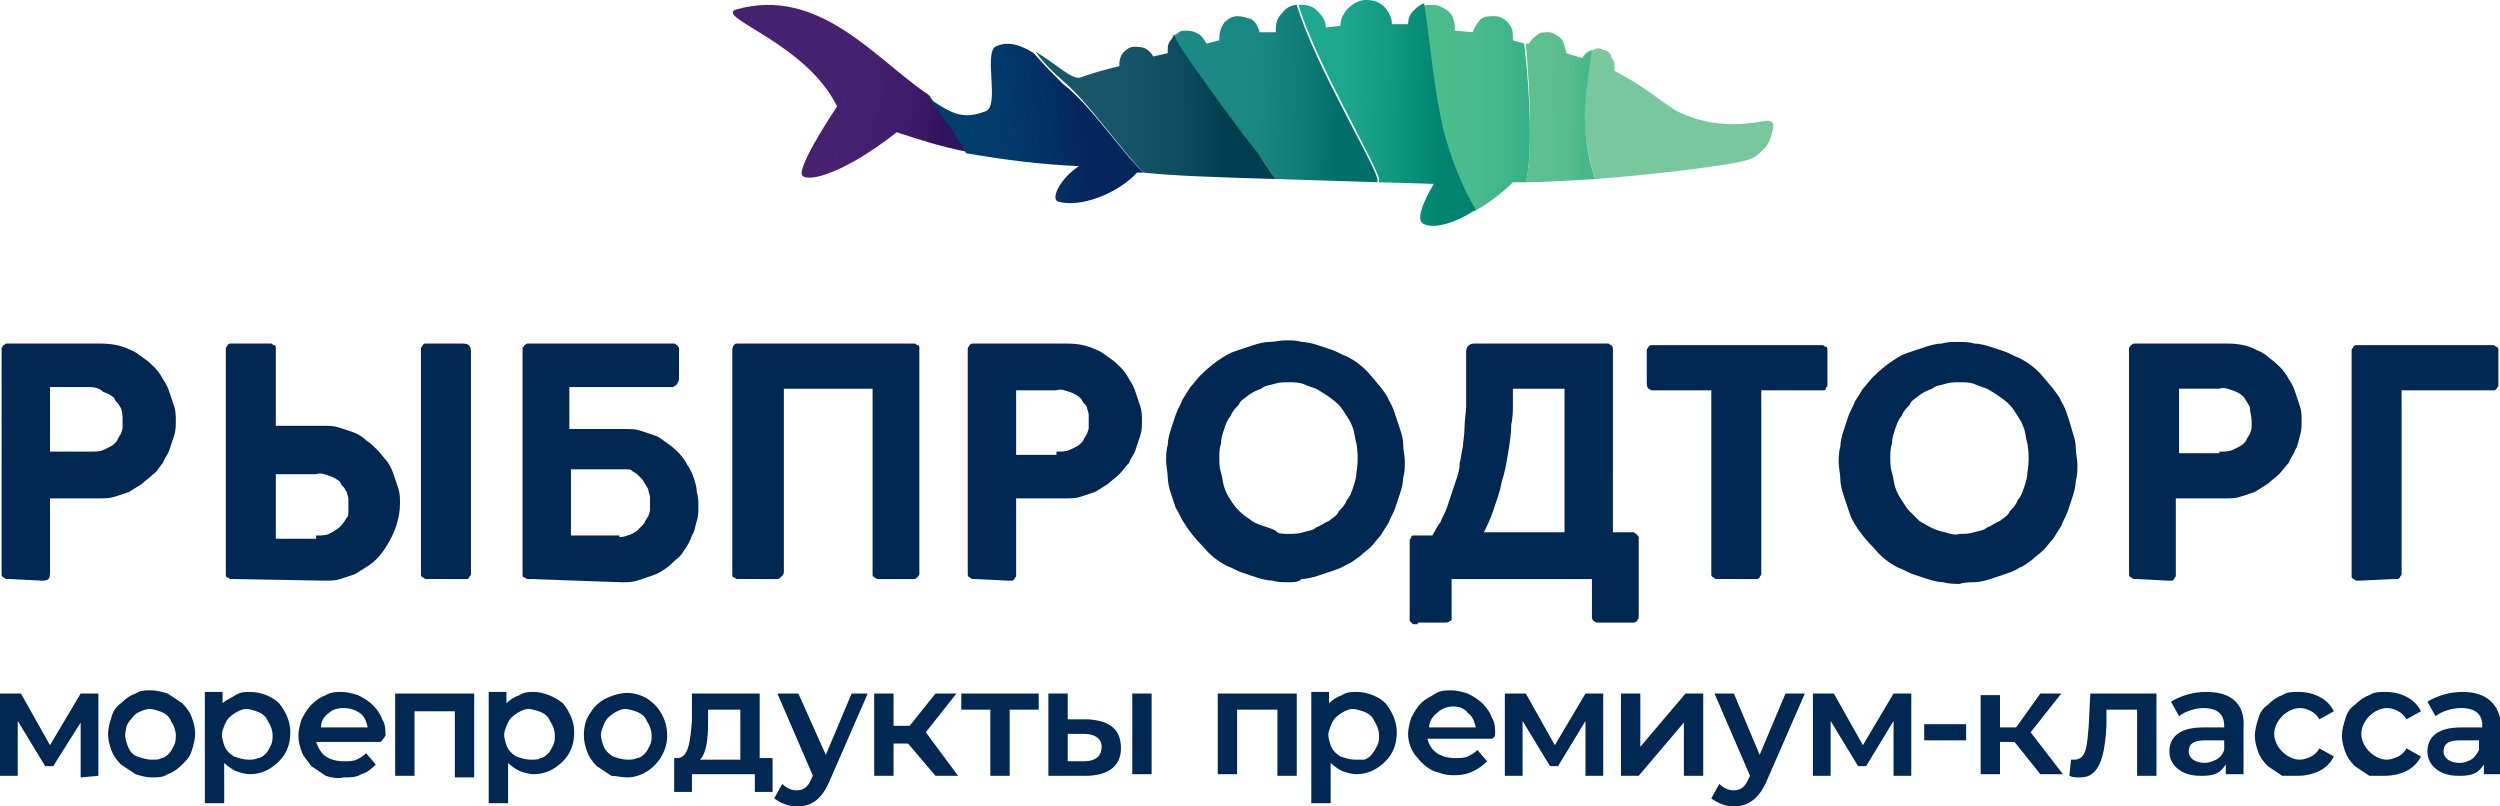
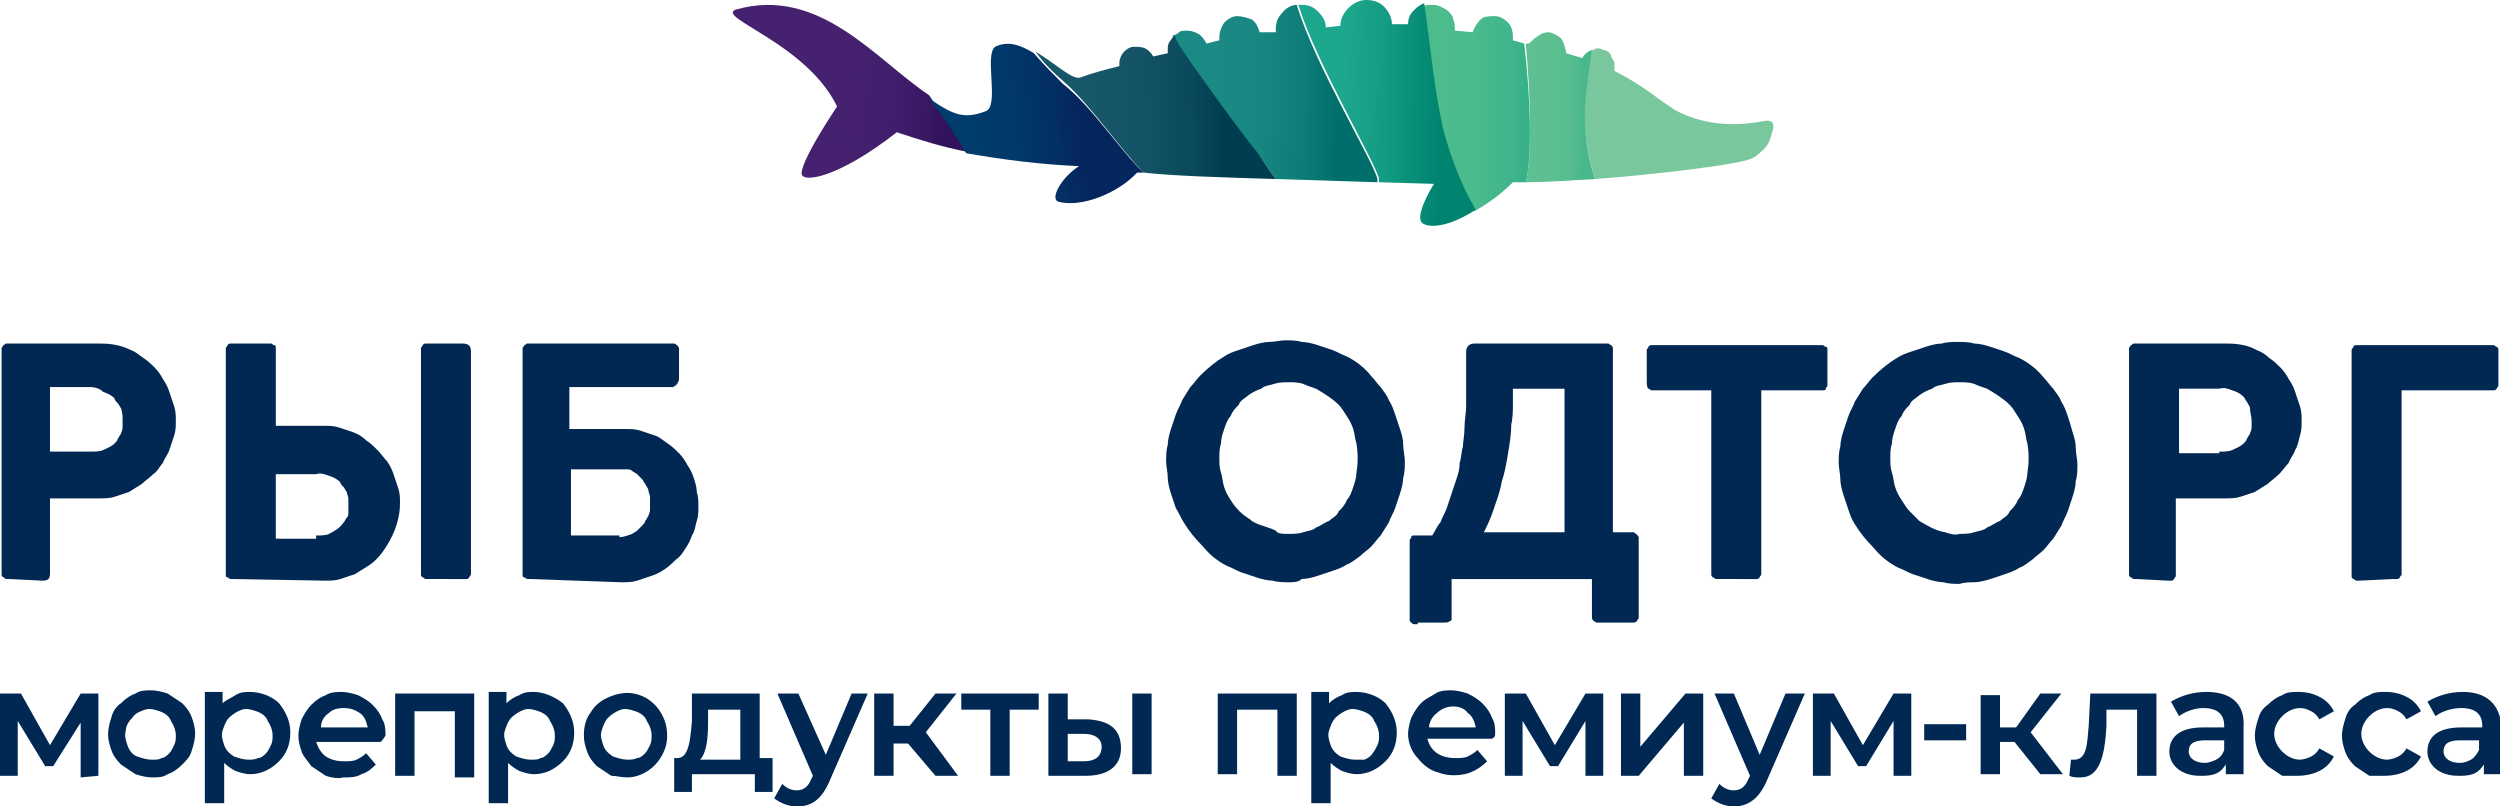
<svg xmlns="http://www.w3.org/2000/svg" xmlns:xlink="http://www.w3.org/1999/xlink" id="Layer_1" x="0px" y="0px" viewBox="0 0 155 50" style="enable-background:new 0 0 155 50;" xml:space="preserve">
  <style type="text/css"> .st0{clip-path:url(#SVGID_2_);} .st1{fill:#002853;} .st2{fill-rule:evenodd;clip-rule:evenodd;fill:url(#SVGID_3_);} .st3{fill-rule:evenodd;clip-rule:evenodd;fill:#79C79C;} .st4{fill-rule:evenodd;clip-rule:evenodd;fill:url(#SVGID_4_);} .st5{fill-rule:evenodd;clip-rule:evenodd;fill:url(#SVGID_5_);} .st6{fill-rule:evenodd;clip-rule:evenodd;fill:url(#SVGID_6_);} .st7{fill-rule:evenodd;clip-rule:evenodd;fill:url(#SVGID_7_);} .st8{fill-rule:evenodd;clip-rule:evenodd;fill:url(#SVGID_8_);} .st9{fill-rule:evenodd;clip-rule:evenodd;fill:url(#SVGID_9_);} </style>
  <g>
    <defs>
      <rect id="SVGID_1_" y="0" width="155" height="50" />
    </defs>
    <clipPath id="SVGID_2_">
      <use xlink:href="#SVGID_1_" style="overflow:visible;" />
    </clipPath>
    <g class="st0">
      <path class="st1" d="M5.6,28c0.3,0,0.6,0,0.8-0.1c0.2-0.1,0.5-0.2,0.7-0.4c0.1-0.1,0.2-0.2,0.2-0.3c0.1-0.1,0.1-0.2,0.2-0.3 c0-0.1,0.1-0.2,0.1-0.4c0-0.1,0-0.3,0-0.4c0-0.3,0-0.5-0.1-0.8c-0.1-0.1-0.1-0.2-0.2-0.3c-0.1-0.1-0.2-0.2-0.2-0.3 c-0.2-0.2-0.4-0.3-0.7-0.4C6.2,24.1,5.9,24,5.6,24H3.1v4H5.6z M0.6,35.9c-0.1,0-0.1,0-0.2,0c-0.1,0-0.1-0.1-0.2-0.1 c-0.1-0.1-0.1-0.1-0.1-0.2c0-0.1,0-0.1,0-0.2V21.8c0-0.1,0-0.1,0-0.2c0-0.1,0.1-0.1,0.1-0.2c0.1,0,0.1-0.1,0.2-0.1 c0.1,0,0.1,0,0.2,0h5.6c0.7,0,1.3,0.1,1.9,0.4c0.3,0.1,0.5,0.3,0.8,0.5c0.3,0.2,0.5,0.4,0.7,0.6c0.2,0.2,0.4,0.5,0.5,0.7 c0.2,0.3,0.3,0.5,0.4,0.8c0.1,0.3,0.2,0.6,0.3,0.9c0.1,0.3,0.1,0.6,0.1,0.9c0,0.3,0,0.6-0.1,0.9c-0.1,0.3-0.2,0.6-0.3,0.9 c-0.1,0.3-0.3,0.5-0.4,0.8c-0.2,0.2-0.3,0.5-0.6,0.7c-0.2,0.2-0.5,0.4-0.7,0.6c-0.3,0.2-0.5,0.3-0.8,0.5c-0.3,0.1-0.6,0.2-0.9,0.3 c-0.3,0.1-0.6,0.1-1,0.1H3.1v4.6c0,0.1,0,0.3-0.1,0.4c-0.1,0.1-0.3,0.1-0.4,0.1L0.6,35.9z" />
      <path class="st1" d="M19.6,33.2c0.3,0,0.6,0,0.8-0.1c0.4-0.2,0.7-0.4,0.9-0.7c0.1-0.1,0.1-0.2,0.2-0.3c0.1-0.1,0.1-0.2,0.1-0.4 c0-0.1,0-0.3,0-0.4c0-0.1,0-0.3,0-0.4c0-0.1-0.1-0.3-0.1-0.4c-0.1-0.1-0.1-0.2-0.2-0.3c-0.1-0.1-0.2-0.2-0.2-0.3 c-0.2-0.2-0.4-0.3-0.7-0.4c-0.3-0.1-0.5-0.2-0.8-0.1h-2.5v4H19.6z M26.6,35.9c-0.1,0-0.1,0-0.2,0c-0.1,0-0.1-0.1-0.2-0.1 c-0.1-0.1-0.1-0.1-0.1-0.2c0-0.1,0-0.1,0-0.2V21.8c0-0.1,0-0.1,0-0.2c0-0.1,0.1-0.1,0.1-0.2c0.1-0.1,0.1-0.1,0.2-0.1 c0.1,0,0.1,0,0.2,0h2.1c0.4,0,0.5,0.2,0.5,0.5v13.6c0,0.1,0,0.1,0,0.2c0,0.1-0.1,0.1-0.1,0.2c-0.1,0.1-0.1,0.1-0.2,0.1 c-0.1,0-0.1,0-0.2,0H26.6z M14.5,35.9c-0.1,0-0.1,0-0.2,0c-0.1,0-0.1-0.1-0.2-0.1c-0.1,0-0.1-0.1-0.1-0.2c0-0.1,0-0.1,0-0.2V21.8 c0-0.1,0-0.1,0-0.2c0-0.1,0.1-0.1,0.1-0.2c0.1-0.1,0.1-0.1,0.2-0.1c0.1,0,0.1,0,0.2,0h2.1c0.1,0,0.1,0,0.2,0 c0.1,0,0.1,0.1,0.2,0.1s0.1,0.1,0.1,0.2c0,0.1,0,0.1,0,0.2v4.6h3c0.3,0,0.6,0,0.9,0.1c0.3,0.1,0.6,0.2,0.9,0.3 c0.3,0.1,0.6,0.3,0.8,0.5c0.3,0.2,0.5,0.4,0.7,0.6c0.2,0.2,0.4,0.5,0.6,0.7c0.2,0.3,0.3,0.5,0.4,0.8c0.1,0.3,0.2,0.6,0.3,0.9 c0.1,0.3,0.1,0.6,0.1,0.9c0,0.9-0.3,1.8-0.8,2.6c-0.3,0.5-0.7,1-1.2,1.3c-0.3,0.2-0.5,0.3-0.8,0.5c-0.3,0.1-0.6,0.2-0.9,0.3 c-0.3,0.1-0.6,0.1-1,0.1L14.5,35.9z" />
      <path class="st1" d="M38.4,33.3c0.3,0,0.5-0.1,0.8-0.2c0.1-0.1,0.2-0.1,0.3-0.2c0.1-0.1,0.2-0.2,0.3-0.3c0.1-0.1,0.2-0.2,0.2-0.3 c0.1-0.1,0.1-0.2,0.2-0.3c0-0.1,0.1-0.2,0.1-0.4c0-0.1,0-0.3,0-0.4c0-0.1,0-0.3,0-0.4c0-0.1-0.1-0.3-0.1-0.4 c0-0.1-0.1-0.2-0.2-0.4c-0.1-0.1-0.1-0.2-0.2-0.3c-0.1-0.1-0.2-0.2-0.3-0.3c-0.1-0.1-0.2-0.1-0.3-0.2c-0.1-0.1-0.2-0.1-0.4-0.1 c-0.1,0-0.3,0-0.4,0h-3v4.1H38.4z M32.9,35.9c-0.1,0-0.1,0-0.2,0c-0.1,0-0.1-0.1-0.2-0.1c-0.1,0-0.1-0.1-0.1-0.2 c0-0.1,0-0.1,0-0.2V21.8c0-0.1,0-0.1,0-0.2c0-0.1,0.1-0.1,0.1-0.2c0.1,0,0.1-0.1,0.2-0.1c0.1,0,0.1,0,0.2,0h8.7c0.1,0,0.1,0,0.2,0 c0.1,0,0.1,0.1,0.2,0.1c0,0.1,0.1,0.1,0.1,0.2c0,0.1,0,0.1,0,0.2v1.7c0,0.1-0.1,0.3-0.2,0.4c-0.1,0-0.1,0.1-0.2,0.1 c-0.1,0-0.1,0-0.2,0h-6.2v2.6h3.5c0.3,0,0.6,0,0.9,0.1c0.3,0.1,0.6,0.2,0.9,0.3c0.3,0.1,0.5,0.3,0.8,0.5c0.3,0.2,0.5,0.4,0.7,0.6 c0.2,0.2,0.4,0.5,0.5,0.7c0.2,0.3,0.3,0.5,0.4,0.8c0.1,0.3,0.2,0.6,0.2,0.9c0.1,0.3,0.1,0.6,0.1,0.9c0,0.3,0,0.6-0.1,0.9 c-0.1,0.3-0.1,0.6-0.3,0.9c-0.1,0.3-0.2,0.5-0.4,0.8c-0.2,0.3-0.3,0.5-0.6,0.7c-0.2,0.2-0.4,0.4-0.7,0.6c-0.3,0.2-0.5,0.3-0.8,0.4 c-0.3,0.1-0.6,0.2-0.9,0.3c-0.3,0.1-0.6,0.1-1,0.1L32.9,35.9z" />
-       <path class="st1" d="M45.9,35.9c-0.1,0-0.1,0-0.2,0c-0.1,0-0.1-0.1-0.2-0.1c-0.1,0-0.1-0.1-0.1-0.2c0-0.1,0-0.1,0-0.2V21.8 c0-0.1,0-0.3,0.1-0.4c0.1-0.1,0.1-0.1,0.2-0.1c0.1,0,0.1,0,0.2,0h10.6c0.1,0,0.1,0,0.2,0c0.1,0,0.1,0.1,0.2,0.1 c0.1,0,0.1,0.1,0.1,0.2c0,0.1,0,0.1,0,0.2v13.6c0,0.1,0,0.1,0,0.2c0,0.1-0.1,0.1-0.1,0.2c-0.1,0-0.1,0.1-0.2,0.1 c-0.1,0-0.2,0-0.2,0h-1.9c-0.1,0-0.1,0-0.2,0c-0.1,0-0.1-0.1-0.2-0.1c-0.1-0.1-0.1-0.1-0.1-0.2c0-0.1,0-0.1,0-0.2V24.1h-5.5v11.3 c0,0.1,0,0.2-0.1,0.3c-0.1,0.1-0.2,0.2-0.3,0.2c-0.1,0-0.1,0-0.2,0H45.9z" />
-       <path class="st1" d="M65.5,28c0.3,0,0.6,0,0.8-0.1c0.2-0.1,0.5-0.2,0.7-0.4c0.1-0.1,0.2-0.2,0.2-0.3c0.1-0.1,0.1-0.2,0.2-0.3 c0-0.1,0.1-0.2,0.1-0.4c0-0.1,0-0.3,0-0.4c0-0.1,0-0.3,0-0.4c0-0.1-0.1-0.3-0.1-0.4c0-0.1-0.1-0.2-0.2-0.3 c-0.1-0.1-0.1-0.2-0.2-0.3c-0.2-0.2-0.4-0.3-0.7-0.4c-0.3-0.1-0.5-0.2-0.8-0.1H63v4H65.5z M60.5,35.9c-0.1,0-0.1,0-0.2,0 c-0.1,0-0.1-0.1-0.2-0.1c-0.1-0.1-0.1-0.1-0.1-0.2c0-0.1,0-0.1,0-0.2V21.8c0-0.1,0-0.1,0-0.2c0-0.1,0.1-0.1,0.1-0.2 c0,0,0.1-0.1,0.2-0.1c0.1,0,0.1,0,0.2,0h5.6c0.7,0,1.3,0.1,1.9,0.4c0.3,0.1,0.5,0.3,0.8,0.5c0.3,0.2,0.5,0.4,0.7,0.6 c0.2,0.2,0.4,0.5,0.5,0.7c0.2,0.3,0.3,0.5,0.4,0.8c0.1,0.3,0.2,0.6,0.3,0.9c0.1,0.3,0.1,0.6,0.1,0.9c0,0.3,0,0.6-0.1,0.9 c-0.1,0.3-0.2,0.6-0.3,0.9c-0.1,0.3-0.3,0.5-0.4,0.8c-0.2,0.2-0.4,0.5-0.6,0.7c-0.2,0.2-0.5,0.4-0.7,0.6c-0.3,0.2-0.5,0.3-0.8,0.5 c-0.3,0.1-0.6,0.2-0.9,0.3c-0.3,0.1-0.6,0.1-1,0.1h-3v4.6c0,0.1,0,0.1,0,0.2c0,0.1-0.1,0.1-0.1,0.2c-0.1,0.1-0.1,0.1-0.2,0.1 c-0.1,0-0.1,0-0.2,0L60.5,35.9z" />
      <path class="st1" d="M79.9,33.1c0.3,0,0.6,0,0.9-0.1c0.3-0.1,0.6-0.1,0.8-0.3c0.3-0.1,0.5-0.3,0.8-0.4c0.2-0.2,0.5-0.3,0.6-0.6 c0.2-0.2,0.4-0.4,0.5-0.7c0.2-0.2,0.3-0.5,0.4-0.8c0.1-0.3,0.2-0.6,0.2-0.9c0.1-0.6,0.1-1.2,0-1.8c-0.1-0.3-0.1-0.6-0.2-0.9 c-0.1-0.3-0.2-0.5-0.4-0.8c-0.2-0.3-0.3-0.5-0.5-0.7c-0.4-0.4-0.9-0.7-1.4-1c-0.3-0.1-0.6-0.2-0.8-0.3c-0.3-0.1-0.6-0.1-0.9-0.1 c-0.3,0-0.6,0-0.9,0.1c-0.3,0.1-0.6,0.1-0.8,0.3c-0.3,0.1-0.5,0.2-0.8,0.4c-0.2,0.2-0.5,0.3-0.6,0.6c-0.2,0.2-0.4,0.4-0.5,0.7 c-0.2,0.2-0.3,0.5-0.4,0.8c-0.1,0.3-0.2,0.6-0.2,0.9c-0.1,0.3-0.1,0.6-0.1,0.9c0,0.3,0,0.6,0.1,0.9c0.1,0.3,0.1,0.6,0.2,0.9 c0.1,0.3,0.2,0.5,0.4,0.8c0.3,0.5,0.7,0.9,1.2,1.2c0.2,0.2,0.5,0.3,0.8,0.4c0.3,0.1,0.6,0.2,0.8,0.3 C79.2,33.1,79.5,33.1,79.9,33.1L79.9,33.1z M79.9,36.1c-0.3,0-0.7,0-1-0.1c-0.3,0-0.7-0.1-1-0.2c-0.3-0.1-0.6-0.2-0.9-0.3 c-0.3-0.1-0.6-0.3-0.9-0.4c-0.6-0.3-1.1-0.7-1.5-1.2c-0.5-0.5-0.9-1-1.2-1.5c-0.2-0.3-0.3-0.6-0.5-0.9c-0.1-0.3-0.2-0.6-0.3-0.9 c-0.1-0.3-0.2-0.7-0.2-1c0-0.3-0.1-0.7-0.1-1c0-0.3,0-0.7,0.1-1c0-0.3,0.1-0.7,0.2-1c0.1-0.3,0.2-0.6,0.3-0.9 c0.1-0.3,0.3-0.6,0.4-0.9c0.2-0.3,0.3-0.5,0.5-0.8c0.2-0.2,0.4-0.5,0.6-0.7c0.5-0.5,1-0.9,1.5-1.2c0.3-0.2,0.6-0.3,0.9-0.4 c0.3-0.1,0.6-0.2,0.9-0.3c0.3-0.1,0.7-0.2,1-0.2c0.3,0,0.7-0.1,1-0.1c0.3,0,0.7,0,1,0.1c0.3,0,0.7,0.1,1,0.2 c0.3,0.1,0.6,0.2,0.9,0.3c0.3,0.1,0.6,0.3,0.9,0.4c0.6,0.3,1.1,0.7,1.5,1.2c0.2,0.2,0.4,0.5,0.6,0.7c0.2,0.3,0.4,0.5,0.5,0.8 c0.2,0.3,0.3,0.6,0.4,0.9c0.1,0.3,0.2,0.6,0.3,0.9c0.1,0.3,0.2,0.6,0.2,1c0,0.3,0.1,0.7,0.1,1c0,0.3,0,0.7-0.1,1 c0,0.3-0.1,0.7-0.2,1c-0.1,0.3-0.2,0.6-0.3,0.9c-0.1,0.3-0.3,0.6-0.4,0.9c-0.2,0.3-0.3,0.5-0.5,0.8c-0.2,0.2-0.4,0.5-0.6,0.7 c-0.2,0.2-0.5,0.4-0.7,0.6c-0.3,0.2-0.5,0.4-0.8,0.5c-0.3,0.2-0.6,0.3-0.9,0.4c-0.3,0.1-0.6,0.2-0.9,0.3c-0.3,0.1-0.7,0.2-1,0.2 C80.5,36.1,80.2,36.1,79.9,36.1L79.9,36.1z" />
      <path class="st1" d="M97,33v-8.9h-3.2c0,0.3,0,0.7,0,1c0,0.3,0,0.8-0.1,1.2c0,0.6-0.1,1.2-0.2,1.8c-0.1,0.6-0.2,1.2-0.4,1.8 c-0.1,0.6-0.3,1.1-0.5,1.7c-0.2,0.6-0.4,1-0.6,1.4H97z M87.9,38.7c-0.1,0-0.1,0-0.2,0c-0.1,0-0.1,0-0.2-0.1c0,0-0.1-0.1-0.1-0.1 c0-0.1,0-0.1,0-0.2v-4.6c0-0.1,0-0.1,0-0.2c0-0.1,0.1-0.1,0.1-0.2c0-0.1,0.1-0.1,0.2-0.1c0.1,0,0.1,0,0.2,0h0.9 c0.2-0.3,0.3-0.6,0.5-0.8c0.1-0.3,0.3-0.6,0.4-0.9c0.1-0.3,0.2-0.6,0.3-0.9s0.2-0.6,0.3-0.9c0.1-0.3,0.2-0.6,0.2-1 c0.1-0.3,0.1-0.7,0.2-1c0-0.3,0.1-0.7,0.1-1.2s0.1-0.9,0.1-1.3c0-1.1,0-2.2,0-3.4c0-0.3,0.2-0.5,0.5-0.5h8.1c0.1,0,0.1,0,0.2,0 c0.1,0,0.1,0.1,0.2,0.1c0,0,0.1,0.1,0.1,0.2c0,0.1,0,0.1,0,0.2V33h1.1c0.1,0,0.1,0,0.2,0c0.1,0.1,0.2,0.1,0.3,0.3 c0,0.1,0,0.1,0,0.2v4.6c0,0.1,0,0.1,0,0.2c0,0.1-0.1,0.1-0.1,0.2c0,0-0.1,0.1-0.2,0.1c-0.1,0-0.1,0-0.2,0h-1.9c-0.1,0-0.1,0-0.2,0 c-0.1,0-0.1-0.1-0.2-0.1c0,0-0.1-0.1-0.1-0.2c0-0.1,0-0.1,0-0.2v-2.2h-8.7v2.3c0,0.1,0,0.1,0,0.2c0,0.1-0.1,0.1-0.1,0.1 c-0.1,0.1-0.2,0.1-0.4,0.1H87.9z" />
      <path class="st1" d="M106.6,35.9c-0.1,0-0.1,0-0.2,0c-0.1,0-0.1-0.1-0.2-0.1c-0.1-0.1-0.1-0.1-0.1-0.2c0-0.1,0-0.1,0-0.2V24.2 h-3.5c-0.1,0-0.1,0-0.2,0c-0.1,0-0.1-0.1-0.2-0.1c-0.1-0.1-0.1-0.3-0.1-0.4v-1.8c0-0.1,0-0.1,0-0.2c0-0.1,0.1-0.1,0.1-0.2 c0.1-0.1,0.1-0.1,0.2-0.1c0.1,0,0.1,0,0.2,0h10.2c0.1,0,0.1,0,0.2,0c0.1,0,0.1,0.1,0.2,0.1s0.1,0.1,0.1,0.2c0,0.1,0,0.1,0,0.2v1.8 c0,0.1,0,0.1,0,0.2c0,0.1-0.1,0.1-0.1,0.2c0,0.1-0.1,0.1-0.2,0.1c-0.1,0-0.1,0-0.2,0h-3.6v11.2c0,0.1,0,0.1,0,0.2 c0,0.1-0.1,0.1-0.1,0.2c-0.1,0.1-0.1,0.1-0.2,0.1c-0.1,0-0.1,0-0.2,0H106.6z" />
      <path class="st1" d="M121.5,33.1c0.3,0,0.6,0,0.9-0.1c0.3-0.1,0.6-0.1,0.8-0.3c0.3-0.1,0.5-0.3,0.8-0.4c0.2-0.2,0.5-0.3,0.6-0.6 c0.2-0.2,0.4-0.4,0.5-0.7c0.2-0.2,0.3-0.5,0.4-0.8c0.1-0.3,0.2-0.6,0.2-0.9c0.1-0.6,0.1-1.2,0-1.8c-0.1-0.3-0.1-0.6-0.2-0.9 c-0.1-0.3-0.2-0.5-0.4-0.8c-0.2-0.3-0.3-0.5-0.5-0.7c-0.4-0.4-0.9-0.7-1.4-1c-0.3-0.1-0.6-0.2-0.8-0.3c-0.3-0.1-0.6-0.1-0.9-0.1 c-0.3,0-0.6,0-0.9,0.1c-0.3,0.1-0.6,0.1-0.8,0.3c-0.3,0.1-0.5,0.2-0.8,0.4c-0.2,0.2-0.5,0.3-0.6,0.6c-0.2,0.2-0.4,0.4-0.5,0.7 c-0.2,0.2-0.3,0.5-0.4,0.8c-0.1,0.3-0.2,0.6-0.2,0.9c-0.1,0.3-0.1,0.6-0.1,0.9c0,0.3,0,0.6,0.1,0.9c0.1,0.3,0.1,0.6,0.2,0.9 c0.1,0.3,0.2,0.5,0.4,0.8c0.2,0.3,0.3,0.5,0.5,0.7c0.2,0.2,0.4,0.4,0.6,0.6c0.5,0.3,1,0.6,1.6,0.7 C120.9,33.1,121.2,33.2,121.5,33.1L121.5,33.1z M121.5,36.2c-0.3,0-0.7,0-1-0.1c-0.3,0-0.7-0.1-1-0.2c-0.3-0.1-0.6-0.2-0.9-0.3 c-0.3-0.1-0.6-0.3-0.9-0.4c-0.6-0.3-1.1-0.7-1.5-1.2c-0.5-0.5-0.9-1-1.2-1.5c-0.2-0.3-0.3-0.6-0.4-0.9c-0.1-0.3-0.2-0.6-0.3-0.9 c-0.1-0.3-0.2-0.7-0.2-1c0-0.3-0.1-0.7-0.1-1c0-0.3,0-0.7,0.1-1c0-0.3,0.1-0.7,0.2-1c0.1-0.3,0.2-0.6,0.3-0.9 c0.1-0.3,0.3-0.6,0.4-0.9c0.2-0.3,0.3-0.5,0.5-0.8c0.2-0.2,0.4-0.5,0.6-0.7c0.5-0.5,1-0.9,1.5-1.2c0.3-0.2,0.6-0.3,0.9-0.4 c0.3-0.1,0.6-0.2,0.9-0.3c0.3-0.1,0.7-0.2,1-0.2c0.3-0.1,0.7-0.1,1-0.1c0.3,0,0.7,0,1,0.1c0.3,0,0.7,0.1,1,0.2 c0.3,0.1,0.6,0.2,0.9,0.3c0.3,0.1,0.6,0.3,0.9,0.4c0.6,0.3,1.1,0.7,1.5,1.2c0.2,0.2,0.4,0.5,0.6,0.7c0.2,0.3,0.4,0.5,0.5,0.8 c0.2,0.3,0.3,0.6,0.4,0.9c0.1,0.3,0.2,0.6,0.3,1c0.1,0.3,0.2,0.6,0.2,1c0,0.3,0.1,0.7,0.1,1c0,0.3,0,0.7-0.1,1 c0,0.3-0.1,0.7-0.2,1c-0.1,0.3-0.2,0.6-0.3,0.9c-0.1,0.3-0.3,0.6-0.4,0.9c-0.2,0.3-0.3,0.5-0.5,0.8c-0.2,0.2-0.4,0.5-0.6,0.7 c-0.2,0.2-0.5,0.4-0.7,0.6c-0.3,0.2-0.5,0.4-0.8,0.5c-0.3,0.2-0.6,0.3-0.9,0.4c-0.3,0.1-0.6,0.2-0.9,0.3c-0.3,0.1-0.7,0.2-1,0.2 C122.2,36.1,121.8,36.1,121.5,36.2L121.5,36.2z" />
      <path class="st1" d="M137.6,28c0.3,0,0.6,0,0.8-0.1c0.2-0.1,0.5-0.2,0.7-0.4c0.1-0.1,0.2-0.2,0.2-0.3c0.1-0.1,0.1-0.2,0.2-0.3 c0-0.1,0.1-0.2,0.1-0.4c0-0.1,0-0.3,0-0.4c0-0.3-0.1-0.5-0.1-0.8c0-0.1-0.1-0.2-0.2-0.4c-0.1-0.1-0.1-0.2-0.2-0.3 c-0.2-0.2-0.4-0.3-0.7-0.4c-0.3-0.1-0.5-0.2-0.8-0.1h-2.5v4H137.6z M132.5,35.9c-0.1,0-0.1,0-0.2,0c-0.1,0-0.1-0.1-0.2-0.1 c-0.1-0.1-0.1-0.1-0.1-0.2c0-0.1,0-0.1,0-0.2V21.8c0-0.1,0-0.1,0-0.2c0-0.1,0.1-0.1,0.1-0.2c0.1,0,0.1-0.1,0.2-0.1 c0.1,0,0.1,0,0.2,0h5.6c0.6,0,1.3,0.1,1.8,0.4c0.3,0.1,0.6,0.3,0.8,0.5c0.3,0.2,0.5,0.4,0.7,0.6c0.2,0.2,0.4,0.5,0.5,0.7 c0.2,0.3,0.3,0.5,0.4,0.8c0.1,0.3,0.2,0.6,0.3,0.9c0.1,0.3,0.1,0.6,0.1,0.9c0,0.3,0,0.6-0.1,0.9c-0.1,0.3-0.1,0.6-0.3,0.9 c-0.1,0.3-0.3,0.5-0.4,0.8c-0.2,0.2-0.4,0.5-0.6,0.7c-0.2,0.2-0.5,0.4-0.7,0.6c-0.3,0.2-0.5,0.3-0.8,0.5c-0.3,0.1-0.6,0.2-0.9,0.3 c-0.3,0.1-0.6,0.1-1,0.1h-3v4.6c0,0.1,0,0.1,0,0.2c0,0.1-0.1,0.1-0.1,0.2c-0.1,0.1-0.1,0.1-0.2,0.1c-0.1,0-0.1,0-0.2,0L132.5,35.9 z" />
      <path class="st1" d="M146.3,36c-0.1,0-0.2,0-0.2,0c-0.1,0-0.1-0.1-0.2-0.1c-0.1-0.1-0.1-0.1-0.1-0.2c0-0.1,0-0.1,0-0.2V21.9 c0-0.1,0-0.2,0-0.2c0-0.1,0.1-0.1,0.1-0.2c0.1-0.1,0.1-0.1,0.2-0.1c0.1,0,0.2,0,0.2,0h8.1c0.1,0,0.2,0,0.2,0 c0.1,0,0.1,0.1,0.2,0.1c0.1,0.1,0.1,0.1,0.1,0.2c0,0.1,0,0.1,0,0.2v1.8c0,0.1,0,0.2,0,0.2c0,0.1-0.1,0.1-0.1,0.2 c-0.1,0.1-0.1,0.1-0.2,0.1c-0.1,0-0.1,0-0.2,0h-5.5v11.2c0,0.1,0,0.2,0,0.2c0,0.1-0.1,0.1-0.1,0.2c-0.1,0.1-0.1,0.1-0.2,0.1 c-0.1,0-0.1,0-0.2,0L146.3,36z" />
      <path class="st1" d="M152.5,47.3c-0.6,0-1-0.3-1-0.7c0-0.4,0.2-0.7,1-0.7h1.2v0.6c-0.1,0.2-0.3,0.5-0.5,0.6 C153,47.2,152.8,47.3,152.5,47.3L152.5,47.3z M152.7,42.9c-0.8,0-1.5,0.2-2.2,0.6l0.5,0.9c0.4-0.3,1-0.5,1.6-0.5 c0.9,0,1.3,0.4,1.3,1.1v0.1h-1.3c-1.6,0-2.1,0.7-2.1,1.5c0,0.8,0.7,1.5,1.9,1.5c0.3,0,0.6,0,0.9-0.1c0.3-0.1,0.5-0.3,0.7-0.6V48 h1.1v-2.9C155,43.6,154.1,42.9,152.7,42.9L152.7,42.9z M147.9,48.1c0.4,0,0.9-0.1,1.3-0.3c0.4-0.2,0.7-0.5,0.9-0.9l-0.9-0.5 c-0.1,0.2-0.3,0.4-0.5,0.5c-0.2,0.1-0.5,0.2-0.7,0.2c-0.4,0-0.8-0.2-1.1-0.5c-0.3-0.3-0.5-0.7-0.5-1.1s0.2-0.8,0.5-1.1 c0.3-0.3,0.7-0.5,1.1-0.5c0.3,0,0.5,0.1,0.7,0.2c0.2,0.1,0.4,0.3,0.5,0.5l0.9-0.5c-0.2-0.4-0.5-0.7-0.9-0.9 c-0.4-0.2-0.8-0.3-1.3-0.3c-0.4,0-0.7,0-1,0.2c-0.3,0.1-0.6,0.3-0.9,0.6c-0.3,0.2-0.5,0.5-0.6,0.9c-0.1,0.3-0.2,0.7-0.2,1 c0,0.4,0.1,0.7,0.2,1c0.1,0.3,0.3,0.6,0.6,0.9c0.3,0.2,0.6,0.4,0.9,0.6C147.1,48.1,147.5,48.1,147.9,48.1L147.9,48.1z M142.5,48.1 c0.4,0,0.9-0.1,1.3-0.3c0.4-0.2,0.7-0.5,0.9-0.9l-0.9-0.5c-0.1,0.2-0.3,0.4-0.5,0.5c-0.2,0.1-0.5,0.2-0.7,0.2 c-0.4,0-0.8-0.2-1.1-0.5c-0.3-0.3-0.5-0.7-0.5-1.1s0.2-0.8,0.5-1.1c0.3-0.3,0.7-0.5,1.1-0.5c0.3,0,0.5,0.1,0.7,0.2 c0.2,0.1,0.4,0.3,0.5,0.5l0.9-0.5c-0.2-0.4-0.5-0.7-0.9-0.9c-0.4-0.2-0.8-0.3-1.3-0.3c-0.4,0-0.7,0-1,0.2 c-0.3,0.1-0.6,0.3-0.9,0.6c-0.3,0.2-0.5,0.5-0.6,0.9c-0.1,0.3-0.2,0.7-0.2,1c0,0.4,0.1,0.7,0.2,1c0.1,0.3,0.3,0.6,0.6,0.9 c0.3,0.2,0.6,0.4,0.9,0.6C141.8,48.1,142.2,48.1,142.5,48.1L142.5,48.1z M136.7,47.3c-0.6,0-1-0.3-1-0.7s0.2-0.7,1-0.7h1.2v0.6 c-0.1,0.3-0.3,0.5-0.5,0.6C137.2,47.2,136.9,47.3,136.7,47.3L136.7,47.3z M136.8,42.9c-0.8,0-1.5,0.2-2.2,0.6l0.5,0.9 c0.4-0.3,1-0.5,1.5-0.5c0.9,0,1.3,0.4,1.3,1.1v0.1h-1.3c-1.6,0-2.1,0.7-2.1,1.5c0,0.8,0.7,1.5,1.9,1.5c0.3,0,0.6,0,0.9-0.1 c0.3-0.1,0.5-0.3,0.7-0.6V48h1.1v-2.9C139.2,43.6,138.3,42.9,136.8,42.9L136.8,42.9z M129.6,43l-0.1,2c-0.1,1.1-0.1,2.1-0.9,2.1 c-0.1,0-0.2,0-0.2,0l-0.1,1c0.2,0.1,0.4,0.1,0.7,0.1c1.2,0,1.5-1.4,1.6-3.2l0-1h1.9v4.1h1.2V43L129.6,43z M126.5,48h1.4l-2-2.6 l1.9-2.4h-1.3l-1.5,2.1h-1v-2h-1.2V48h1.2v-2h0.9L126.5,48z M119.3,45.9h2.6v-1h-2.6V45.9z M118.5,48.1V43h-1.1l-1.9,3.2l-1.8-3.2 h-1.3v5.1h1.1v-3.4l1.7,2.8h0.5l1.7-2.8v3.4L118.5,48.1z M110.7,43l-1.6,3.8l-1.6-3.8h-1.2l2.2,5.1l-0.1,0.2 c-0.2,0.5-0.5,0.7-0.9,0.7c-0.3,0-0.6-0.1-0.9-0.4l-0.5,0.9c0.4,0.3,0.9,0.5,1.4,0.5c0.8,0,1.5-0.4,2-1.5l2.4-5.5H110.7z M100.5,48.1h1.1l2.8-3.3v3.3h1.2V43h-1.1l-2.8,3.3V43h-1.2L100.5,48.1z M99.4,48.1V43h-1.1l-1.9,3.2L94.6,43h-1.3v5.1h1.1v-3.4 l1.7,2.8h0.5l1.7-2.8v3.4L99.4,48.1z M90.1,43.8c0.3,0,0.7,0.1,0.9,0.4c0.3,0.2,0.4,0.5,0.5,0.9h-2.9c0-0.3,0.2-0.7,0.5-0.9 C89.4,43.9,89.8,43.8,90.1,43.8L90.1,43.8z M92.7,45.5c0-0.3,0-0.7-0.2-1c-0.1-0.3-0.3-0.6-0.6-0.9c-0.2-0.2-0.5-0.4-0.9-0.6 c-0.3-0.1-0.7-0.2-1-0.2c-0.3,0-0.7,0-1,0.2s-0.6,0.3-0.9,0.6c-0.2,0.2-0.4,0.5-0.6,0.9c-0.1,0.3-0.2,0.7-0.2,1 c0,0.5,0.2,1.1,0.6,1.5c0.3,0.4,0.8,0.8,1.3,0.9c0.5,0.2,1.1,0.2,1.6,0.1c0.5-0.1,1-0.4,1.4-0.8l-0.6-0.7 c-0.2,0.2-0.4,0.3-0.6,0.4c-0.2,0.1-0.5,0.1-0.8,0.1c-0.4,0-0.8-0.1-1.1-0.3c-0.3-0.2-0.5-0.5-0.6-0.9h4 C92.7,45.7,92.7,45.6,92.7,45.5L92.7,45.5z M84,47.1c-0.3,0-0.6-0.1-0.9-0.2c-0.3-0.2-0.5-0.4-0.6-0.7c-0.1-0.3-0.2-0.6-0.1-0.9 c0.1-0.3,0.2-0.6,0.4-0.8s0.5-0.4,0.8-0.5c0.3-0.1,0.6,0,0.9,0.1c0.3,0.1,0.6,0.3,0.7,0.6c0.2,0.3,0.3,0.6,0.3,0.9 c0,0.2,0,0.4-0.1,0.6c-0.1,0.2-0.2,0.4-0.3,0.5c-0.1,0.2-0.3,0.3-0.5,0.4C84.4,47.1,84.2,47.1,84,47.1L84,47.1z M84.1,42.9 c-0.3,0-0.6,0-0.9,0.2c-0.3,0.1-0.6,0.3-0.8,0.5v-0.7h-1.1v6.9h1.2v-2.5c0.2,0.2,0.5,0.4,0.7,0.5c0.3,0.1,0.6,0.2,0.9,0.2 c0.7,0,1.3-0.3,1.8-0.8c0.5-0.5,0.7-1.1,0.7-1.8c0-0.7-0.3-1.3-0.7-1.8C85.5,43.2,84.8,42.9,84.1,42.9L84.1,42.9z M75.5,43V48h1.2 v-4h2.5v4.1h1.2V43L75.5,43z M67.2,47.2h-1v-1.7h1c0.7,0,1.1,0.3,1.1,0.8C68.3,46.9,67.9,47.2,67.2,47.2L67.2,47.2z M70.2,48h1.2 v-5h-1.2V48z M67.5,44.6h-1.3V43H65v5.1h2.3c1.4,0,2.2-0.6,2.2-1.7C69.5,45.2,68.8,44.7,67.5,44.6L67.5,44.6z M64.4,43h-4.8v1h1.8 v4.1h1.2V44h1.8V43z M58,48.1h1.4l-2-2.7l1.9-2.4h-1.3L56.4,45h-1v-2h-1.2v5.1h1.2v-2h0.9L58,48.1z M52.8,43l-1.6,3.8L49.5,43 h-1.3l2.2,5.1l-0.1,0.2c-0.2,0.5-0.5,0.7-0.9,0.7c-0.3,0-0.6-0.1-0.9-0.4l-0.5,0.9c0.4,0.3,0.9,0.5,1.4,0.5c0.9,0,1.5-0.4,2-1.5 l2.4-5.5H52.8z M43.9,44.8V44h2v3.1h-2.5C43.8,46.7,43.9,45.8,43.9,44.8z M47.1,47.1V43h-4.2l0,1.7c-0.1,1.2-0.2,2.3-0.9,2.3h-0.2 v2.1h1.1v-1.1h3.9v1.1h1.1v-2.1H47.1z M38.9,47.1c-0.3,0-0.6-0.1-0.9-0.2c-0.3-0.2-0.5-0.4-0.6-0.7c-0.1-0.3-0.2-0.6-0.1-0.9 c0.1-0.3,0.2-0.6,0.4-0.8c0.2-0.2,0.5-0.4,0.8-0.5c0.3-0.1,0.6,0,0.9,0.1c0.3,0.1,0.6,0.3,0.7,0.6c0.2,0.3,0.3,0.6,0.3,0.9 c0,0.2,0,0.4-0.1,0.6c-0.1,0.2-0.2,0.4-0.3,0.5s-0.3,0.3-0.5,0.3C39.3,47.1,39.1,47.1,38.9,47.1z M38.9,48.2c0.5,0,1-0.2,1.4-0.5 c0.4-0.3,0.7-0.7,0.9-1.2c0.2-0.5,0.2-1,0.1-1.5c-0.1-0.5-0.4-1-0.7-1.3c-0.4-0.4-0.8-0.6-1.3-0.7c-0.5-0.1-1,0-1.5,0.2 c-0.5,0.2-0.9,0.5-1.2,1c-0.3,0.4-0.4,0.9-0.4,1.4c0,0.4,0.1,0.7,0.2,1c0.1,0.3,0.3,0.6,0.6,0.9c0.3,0.2,0.6,0.4,0.9,0.6 C38.2,48.1,38.5,48.2,38.9,48.2z M32.9,47.1c-0.3,0-0.6-0.1-0.9-0.2c-0.3-0.2-0.5-0.4-0.6-0.7s-0.2-0.6-0.1-0.9 c0.1-0.3,0.2-0.6,0.4-0.8c0.2-0.2,0.5-0.4,0.8-0.5c0.3-0.1,0.6,0,0.9,0.1c0.3,0.1,0.6,0.3,0.7,0.6c0.2,0.3,0.3,0.6,0.3,0.9 c0,0.2,0,0.4-0.1,0.6c-0.1,0.2-0.2,0.4-0.3,0.5c-0.1,0.1-0.3,0.3-0.5,0.3C33.4,47.1,33.2,47.1,32.9,47.1z M33.1,42.9 c-0.3,0-0.6,0-0.9,0.2c-0.3,0.1-0.6,0.3-0.8,0.5v-0.7h-1.1v6.9h1.2v-2.5c0.2,0.2,0.5,0.4,0.7,0.5c0.3,0.1,0.6,0.2,0.9,0.2 c0.7,0,1.3-0.3,1.8-0.8c0.5-0.5,0.7-1.1,0.7-1.8c0-0.7-0.3-1.3-0.7-1.8C34.4,43.2,33.7,42.9,33.1,42.9L33.1,42.9z M24.5,43v5.1 h1.2v-4h2.5v4.1h1.2V43L24.5,43z M21.3,43.9c0.4,0,0.7,0.1,1,0.3c0.3,0.2,0.4,0.5,0.5,0.9h-2.9c0-0.4,0.2-0.7,0.5-0.9 C20.6,44,20.9,43.9,21.3,43.9z M23.9,45.6c0-0.3,0-0.7-0.2-1c-0.1-0.3-0.3-0.6-0.6-0.9c-0.2-0.2-0.5-0.4-0.9-0.6 c-0.3-0.1-0.7-0.2-1-0.2c-0.3,0-0.7,0-1,0.2c-0.3,0.1-0.6,0.3-0.9,0.6c-0.2,0.2-0.4,0.5-0.6,0.9c-0.1,0.3-0.2,0.7-0.2,1 c0,0.4,0.1,0.7,0.2,1c0.1,0.3,0.4,0.6,0.6,0.9c0.3,0.2,0.6,0.4,0.9,0.6c0.3,0.1,0.7,0.2,1.1,0.1c0.4,0,0.8,0,1.1-0.2 c0.4-0.1,0.7-0.4,0.9-0.6l-0.6-0.7c-0.2,0.2-0.4,0.3-0.6,0.4c-0.2,0.1-0.5,0.1-0.8,0.1c-0.4,0-0.8-0.1-1.1-0.3 c-0.3-0.2-0.5-0.6-0.6-0.9h4C23.8,45.8,23.9,45.6,23.9,45.6z M15.4,47.1c-0.3,0-0.6-0.1-0.9-0.2c-0.3-0.2-0.5-0.4-0.6-0.7 s-0.2-0.6-0.1-0.9c0.1-0.3,0.2-0.6,0.4-0.8c0.2-0.2,0.5-0.4,0.8-0.5c0.3-0.1,0.6,0,0.9,0.1c0.3,0.1,0.6,0.3,0.7,0.6 c0.2,0.3,0.3,0.6,0.3,0.9c0,0.2,0,0.4-0.1,0.6c-0.1,0.2-0.2,0.4-0.3,0.5c-0.1,0.1-0.3,0.3-0.5,0.3C15.8,47.1,15.6,47.1,15.4,47.1 L15.4,47.1z M15.5,42.9c-0.3,0-0.6,0-0.9,0.2s-0.6,0.3-0.8,0.5v-0.7h-1.1v6.9h1.2v-2.5c0.2,0.2,0.5,0.4,0.7,0.5 c0.3,0.1,0.6,0.2,0.9,0.2c0.7,0,1.3-0.3,1.8-0.8c0.5-0.5,0.7-1.1,0.7-1.8c0-0.7-0.3-1.3-0.7-1.8C16.9,43.2,16.2,42.9,15.5,42.9 L15.5,42.9z M9.4,47.1c-0.3,0-0.6-0.1-0.9-0.2S8,46.5,7.9,46.2c-0.1-0.3-0.2-0.6-0.1-0.9C7.8,45,8,44.7,8.2,44.5 C8.4,44.2,8.7,44.1,9,44c0.3-0.1,0.6,0,0.9,0.1c0.3,0.1,0.6,0.3,0.7,0.6c0.2,0.3,0.3,0.6,0.3,0.9c0,0.2,0,0.4-0.1,0.6 c-0.1,0.2-0.2,0.4-0.3,0.5c-0.1,0.1-0.3,0.3-0.5,0.3C9.9,47.1,9.7,47.1,9.4,47.1L9.4,47.1z M9.4,48.2c0.4,0,0.7,0,1-0.2 c0.3-0.1,0.6-0.3,0.9-0.6s0.5-0.5,0.6-0.9c0.1-0.3,0.2-0.7,0.2-1c0-0.4-0.1-0.7-0.2-1c-0.1-0.3-0.3-0.6-0.6-0.9 c-0.3-0.2-0.6-0.4-0.9-0.6c-0.3-0.1-0.7-0.2-1-0.2c-0.4,0-0.7,0-1,0.2c-0.3,0.1-0.6,0.3-0.9,0.6c-0.3,0.2-0.5,0.5-0.6,0.9 c-0.1,0.3-0.2,0.7-0.2,1c0,0.4,0.1,0.7,0.2,1c0.1,0.3,0.3,0.6,0.6,0.9c0.3,0.2,0.6,0.4,0.9,0.6C8.7,48.1,9.1,48.2,9.4,48.2z M6.1,48.1V43H5l-1.9,3.2L1.3,43H0v5.1h1.1v-3.4l1.7,2.8h0.5L5,44.8v3.4L6.1,48.1z" />
      <linearGradient id="SVGID_3_" gradientUnits="userSpaceOnUse" x1="51.902" y1="43.821" x2="58.692" y2="42.914" gradientTransform="matrix(1 0 0 -1 0 49.89)">
        <stop offset="0" style="stop-color:#452170" />
        <stop offset="0.47" style="stop-color:#421F6D" />
        <stop offset="0.84" style="stop-color:#381763" />
        <stop offset="1" style="stop-color:#31125C" />
      </linearGradient>
      <path class="st2" d="M59.9,9.4c-1.5-0.3-2.8-0.7-4.3-1.2c-3.7,2.9-6,3.2-5.9,2.5c0.1-1,2.2-4.1,2.2-4.1c-1.9-3.9-7.5-5.5-6.3-6 c5.2-1.5,8.7,3.1,12,5.3v0C58.4,7.1,59.2,8.2,59.9,9.4z" />
      <path class="st3" d="M98.6,3.2c-0.1,0.6-0.2,1.4-0.3,2.2c-0.2,1.9,0,3.8,0.6,5.7c4-0.3,8.7-0.9,9.5-1.2c0.4-0.1,0.7-0.4,1-0.7 c0.3-0.3,0.4-0.7,0.5-1.1c0.1-0.3,0.1-0.7-0.5-0.6c-2.1,0.4-3.9,0.2-5.6-0.7c-0.4-0.3-0.9-0.6-1.4-1c-0.7-0.5-1.5-1-2.3-1.4 c0-0.1,0-0.2,0-0.3c0-0.1,0-0.3-0.1-0.4c-0.1-0.1-0.1-0.3-0.2-0.4c-0.1-0.1-0.2-0.2-0.4-0.2c-0.1-0.1-0.3-0.1-0.4-0.1 C98.8,3.1,98.7,3.1,98.6,3.2z" />
      <linearGradient id="SVGID_4_" gradientUnits="userSpaceOnUse" x1="94.563" y1="43.241" x2="98.262" y2="43.178" gradientTransform="matrix(1 0 0 -1 0 49.89)">
        <stop offset="0" style="stop-color:#5FC091" />
        <stop offset="0.48" style="stop-color:#5CBF90" />
        <stop offset="0.79" style="stop-color:#54BC8E" />
        <stop offset="1" style="stop-color:#48B78B" />
      </linearGradient>
-       <path class="st4" d="M98.9,11.1c-1.7,0.1-3.2,0.2-4.3,0.2c0.4-1.5,0.3-5.3,0-8.6l0.2,0c0.1-0.2,0.3-0.4,0.6-0.6 C95.5,2,95.8,2,96.1,2c0.3,0.1,0.5,0.2,0.7,0.4C97,2.7,97,2.9,97.1,3.2c0,0,0,0.1,0,0.1l1,0.3c0.1-0.2,0.3-0.4,0.6-0.5 c-0.1,0.6-0.2,1.4-0.3,2.2C98.1,7.3,98.3,9.3,98.9,11.1z" />
+       <path class="st4" d="M98.9,11.1c-1.7,0.1-3.2,0.2-4.3,0.2c0.4-1.5,0.3-5.3,0-8.6l0.2,0C95.5,2,95.8,2,96.1,2c0.3,0.1,0.5,0.2,0.7,0.4C97,2.7,97,2.9,97.1,3.2c0,0,0,0.1,0,0.1l1,0.3c0.1-0.2,0.3-0.4,0.6-0.5 c-0.1,0.6-0.2,1.4-0.3,2.2C98.1,7.3,98.3,9.3,98.9,11.1z" />
      <linearGradient id="SVGID_5_" gradientUnits="userSpaceOnUse" x1="88.314" y1="43.258" x2="94.852" y2="43.258" gradientTransform="matrix(1 0 0 -1 0 49.89)">
        <stop offset="0" style="stop-color:#4DBC8D" />
        <stop offset="0.46" style="stop-color:#4ABB8D" />
        <stop offset="0.77" style="stop-color:#41B68B" />
        <stop offset="1" style="stop-color:#35B089" />
      </linearGradient>
      <path class="st5" d="M94.6,11.3c-0.3,0-0.5,0-0.8,0c-0.7,0.7-1.5,1.3-2.4,1.8c-0.9-1.5-1.5-3.1-2-4.8c-0.6-2.7-0.8-5.3-1.2-7.9 c0.2-0.1,0.3-0.1,0.5-0.1c0.2,0,0.4,0,0.6,0.1c0.2,0.1,0.4,0.2,0.5,0.3c0.1,0.1,0.3,0.3,0.3,0.5c0.1,0.2,0.1,0.4,0.1,0.6 c0,0,0,0.1,0,0.1L91.3,2c0.1-0.3,0.3-0.6,0.5-0.8C92,1,92.4,1,92.7,1c0.3,0,0.6,0.2,0.8,0.4c0.2,0.2,0.3,0.5,0.3,0.9 c0,0.1,0,0.1,0,0.2l0.7,0.2C94.9,6,95,9.8,94.6,11.3z" />
      <linearGradient id="SVGID_6_" gradientUnits="userSpaceOnUse" x1="83.333" y1="42.928" x2="89.286" y2="42.822" gradientTransform="matrix(1 0 0 -1 0 49.89)">
        <stop offset="0" style="stop-color:#1DA78C" />
        <stop offset="0.41" style="stop-color:#149C83" />
        <stop offset="1" style="stop-color:#008470" />
      </linearGradient>
      <path class="st6" d="M91.5,13c-1.7,1.1-2.8,1.1-3.2,0.9c-0.6-0.2,0-1.5,0.6-2.5l-3.4-0.1c0-0.1,0-0.1,0-0.2c-0.2-1-3.9-7.2-5-10.8 h0.2c0.4,0,0.7,0.1,1,0.4c0.3,0.3,0.5,0.6,0.5,1l0.9-0.1c0-0.4,0.2-0.8,0.5-1.1c0.3-0.3,0.7-0.5,1.1-0.5c0.4,0,0.8,0.1,1.1,0.4 s0.5,0.7,0.5,1.1h1c0-0.3,0.1-0.6,0.3-0.8c0.2-0.2,0.4-0.4,0.7-0.5c0.4,2.7,0.6,5.3,1.2,7.9C90,9.9,90.6,11.5,91.5,13L91.5,13z" />
      <linearGradient id="SVGID_7_" gradientUnits="userSpaceOnUse" x1="75.006" y1="44.288" x2="82.975" y2="44.09" gradientTransform="matrix(1 0 0 -1 0 49.89)">
        <stop offset="0" style="stop-color:#1B8A84" />
        <stop offset="0.4" style="stop-color:#188781" />
        <stop offset="0.75" style="stop-color:#0D7C78" />
        <stop offset="1" style="stop-color:#006F6C" />
      </linearGradient>
      <path class="st7" d="M85.4,11.3l-6.3-0.2c-0.6-0.8-1-1.4-1.2-1.6c-0.5-0.5-4.8-6.4-5-6.9c0-0.1-0.1-0.2-0.2-0.4 C72.8,2.2,73,2.1,73.1,2c0.1-0.1,0.3-0.1,0.5-0.1c0.3,0,0.5,0.1,0.7,0.2c0.2,0.1,0.4,0.4,0.5,0.6l0.8-0.2c0-0.1,0-0.1,0-0.2 c0-0.3,0.1-0.6,0.3-0.9c0.2-0.2,0.5-0.4,0.8-0.4c0.3,0,0.6,0.1,0.9,0.2c0.3,0.2,0.4,0.5,0.5,0.8L79.1,2c0-0.1,0-0.1,0-0.2 c0-0.4,0.1-0.7,0.4-1c0.2-0.3,0.6-0.5,0.9-0.5c1.1,3.7,4.8,9.8,5,10.8C85.4,11.2,85.4,11.2,85.4,11.3z" />
      <linearGradient id="SVGID_8_" gradientUnits="userSpaceOnUse" x1="67.531" y1="43.092" x2="75.893" y2="43.191" gradientTransform="matrix(1 0 0 -1 0 49.89)">
        <stop offset="0" style="stop-color:#175769" />
        <stop offset="0.4" style="stop-color:#145365" />
        <stop offset="0.77" style="stop-color:#0A485B" />
        <stop offset="1" style="stop-color:#003D50" />
      </linearGradient>
      <path class="st8" d="M79.1,11.1c-3.4-0.1-6.5-0.2-8.2-0.4c-1.4-1.4-3.3-4.2-4.9-5.6c-0.7-0.6-1.3-1.2-1.8-1.9 C65.4,3.9,66.5,5,67,4.8c0.8-0.3,1.6-0.5,2.4-0.7c0-0.1,0-0.1,0-0.2c0-0.2,0.1-0.5,0.3-0.7c0.2-0.2,0.4-0.3,0.6-0.3s0.5,0,0.7,0.1 c0.2,0.1,0.4,0.3,0.5,0.5l0.9-0.2c0-0.1,0-0.1,0-0.2c0-0.2,0-0.3,0.1-0.5c0.1-0.1,0.2-0.3,0.3-0.4c0.1,0.1,0.1,0.3,0.2,0.4 c0.2,0.5,4.5,6.4,5,6.9C78.1,9.7,78.5,10.3,79.1,11.1z" />
      <linearGradient id="SVGID_9_" gradientUnits="userSpaceOnUse" x1="59.619" y1="41.648" x2="67.022" y2="42.605" gradientTransform="matrix(1 0 0 -1 0 49.89)">
        <stop offset="0" style="stop-color:#003D6C" />
        <stop offset="0.42" style="stop-color:#01396A" />
        <stop offset="0.79" style="stop-color:#032F63" />
        <stop offset="1" style="stop-color:#05255D" />
      </linearGradient>
      <path class="st9" d="M70.9,10.7l-0.4,0c-1.2,1.3-3.5,2.2-4.9,1.8c-0.5-0.2,0.2-1.5,1.3-2.2c-2.4-0.1-4.7-0.4-7-0.8 c-0.7-1.2-1.5-2.4-2.4-3.5v0c0.1,0.1,0.2,0.2,0.4,0.3c1.2,0.8,1.9,1.1,3.2,0.6c0.9-0.3-0.1-3.5,0.6-4c0.8-0.4,1.6-0.1,2.4,0.4 c0.6,0.7,1.2,1.3,1.8,1.9C67.7,6.6,69.5,9.4,70.9,10.7z" />
    </g>
  </g>
</svg>